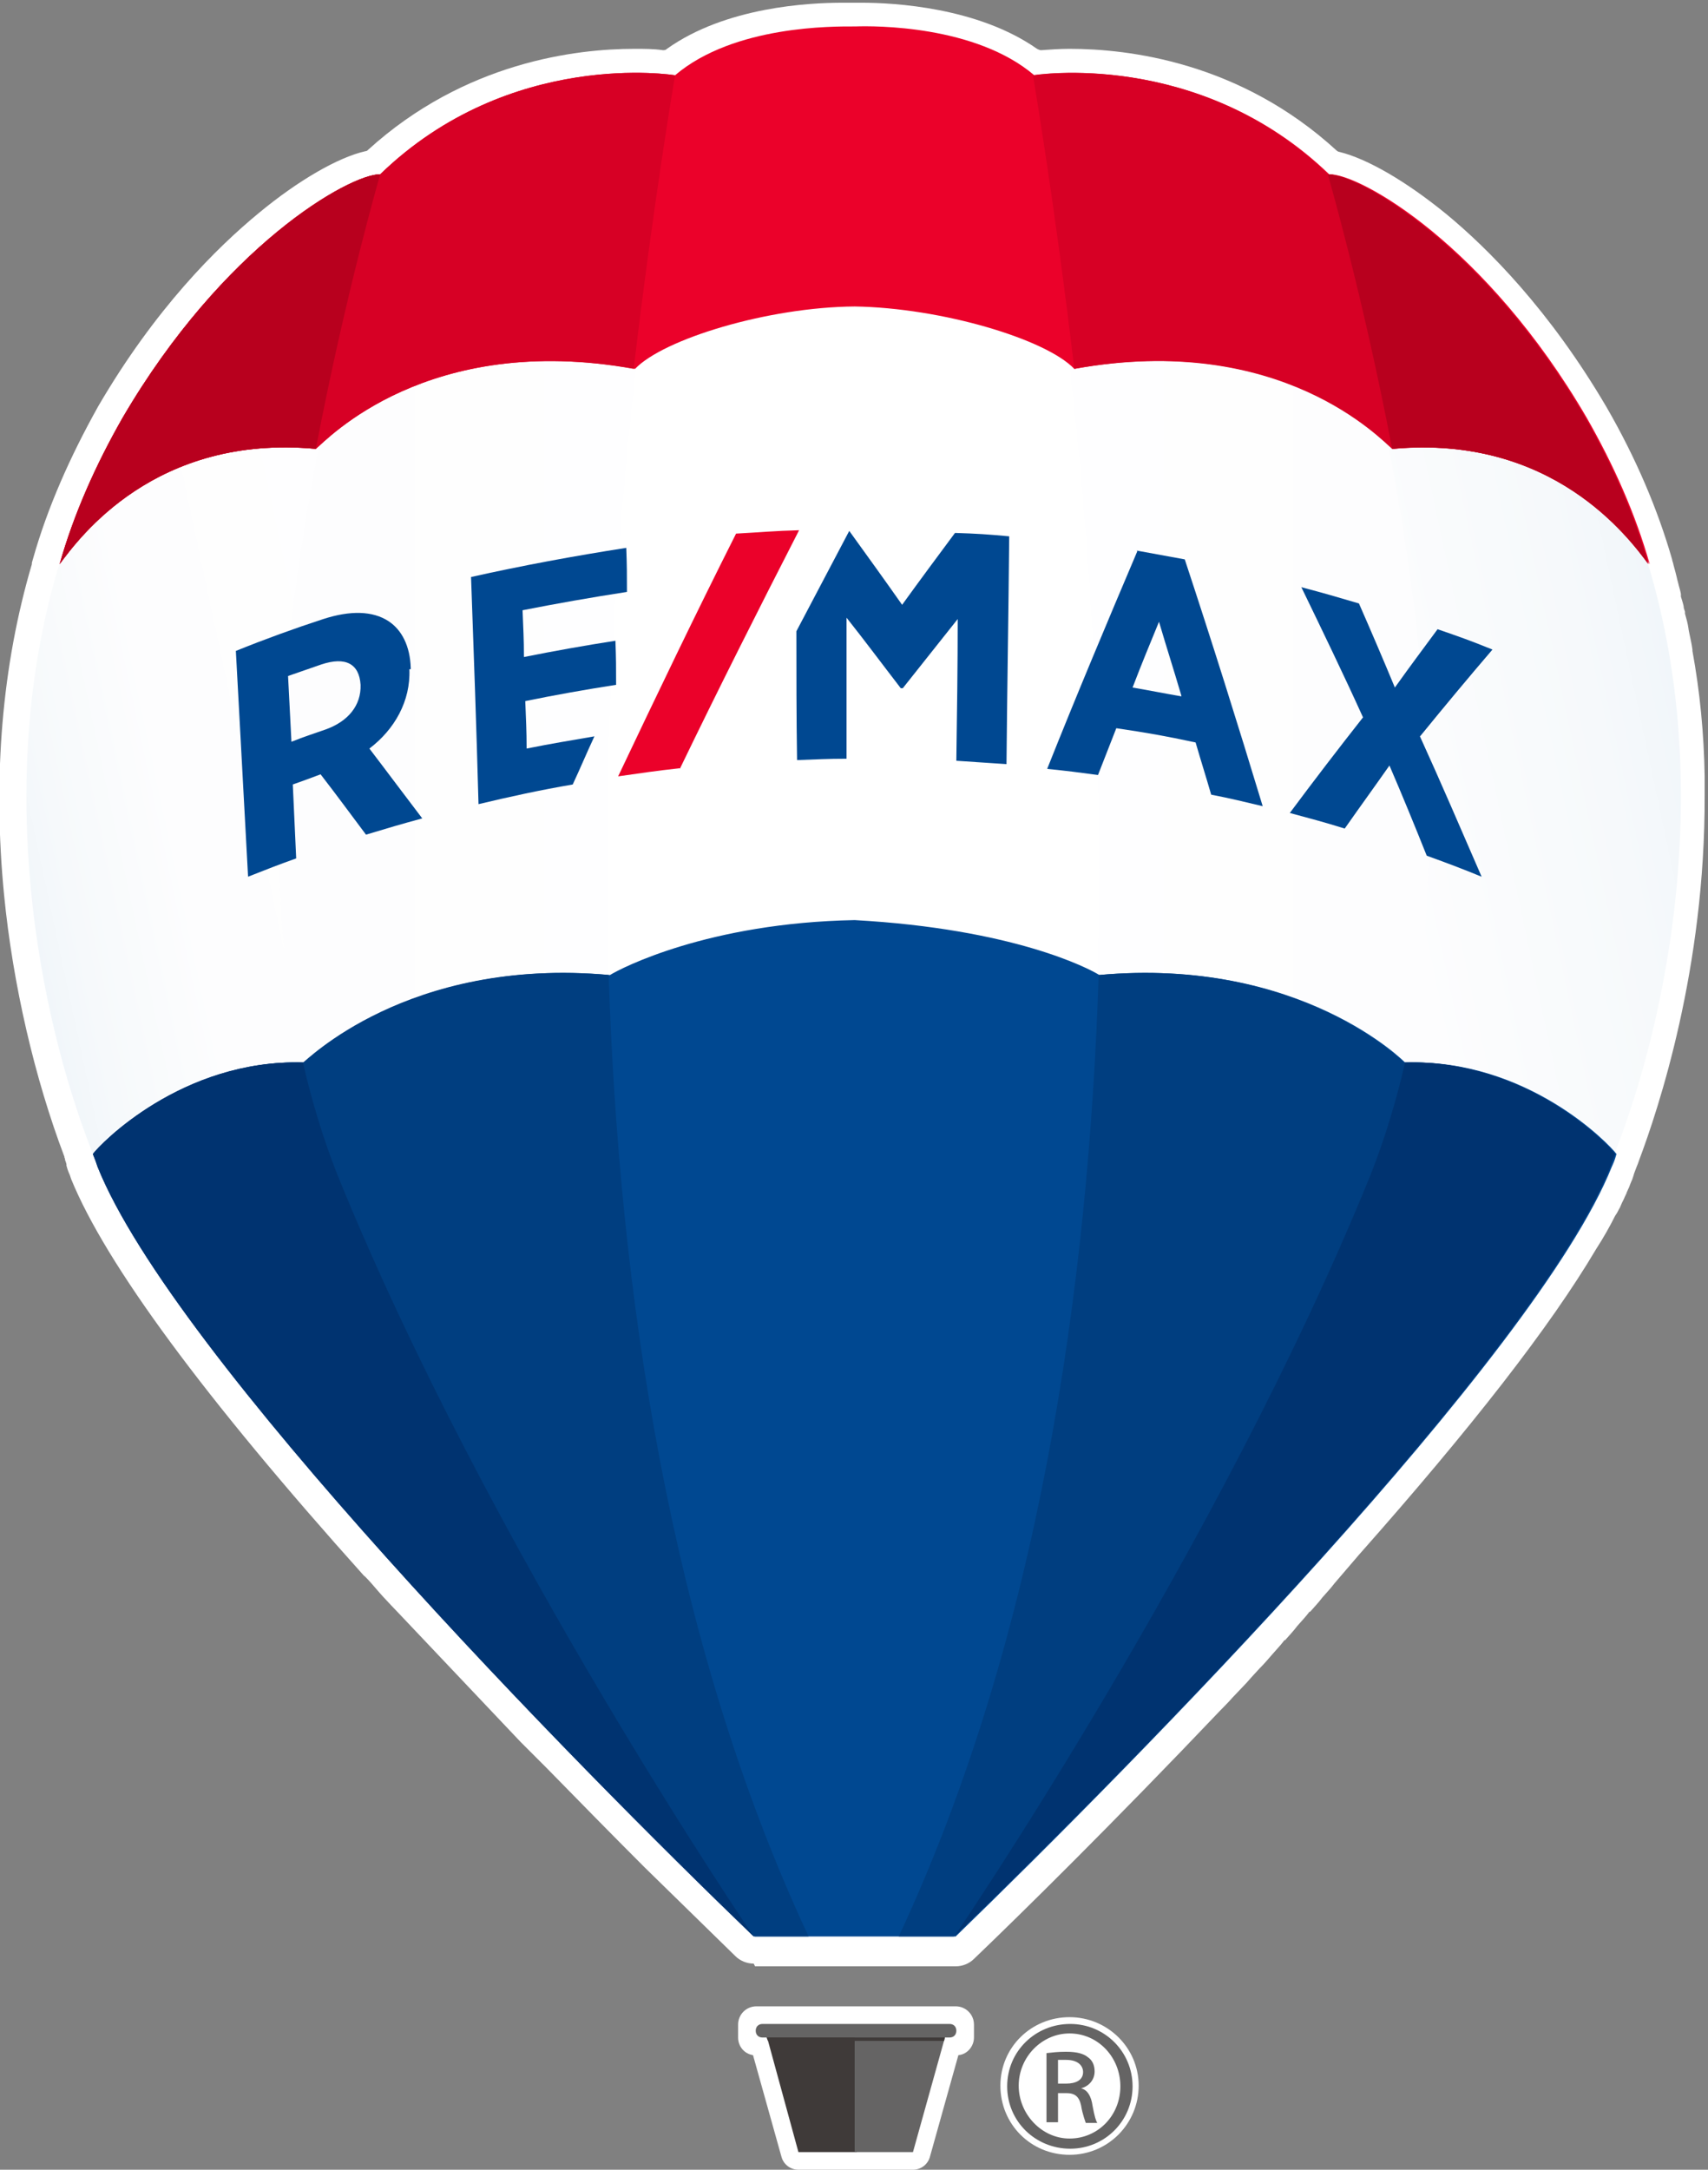
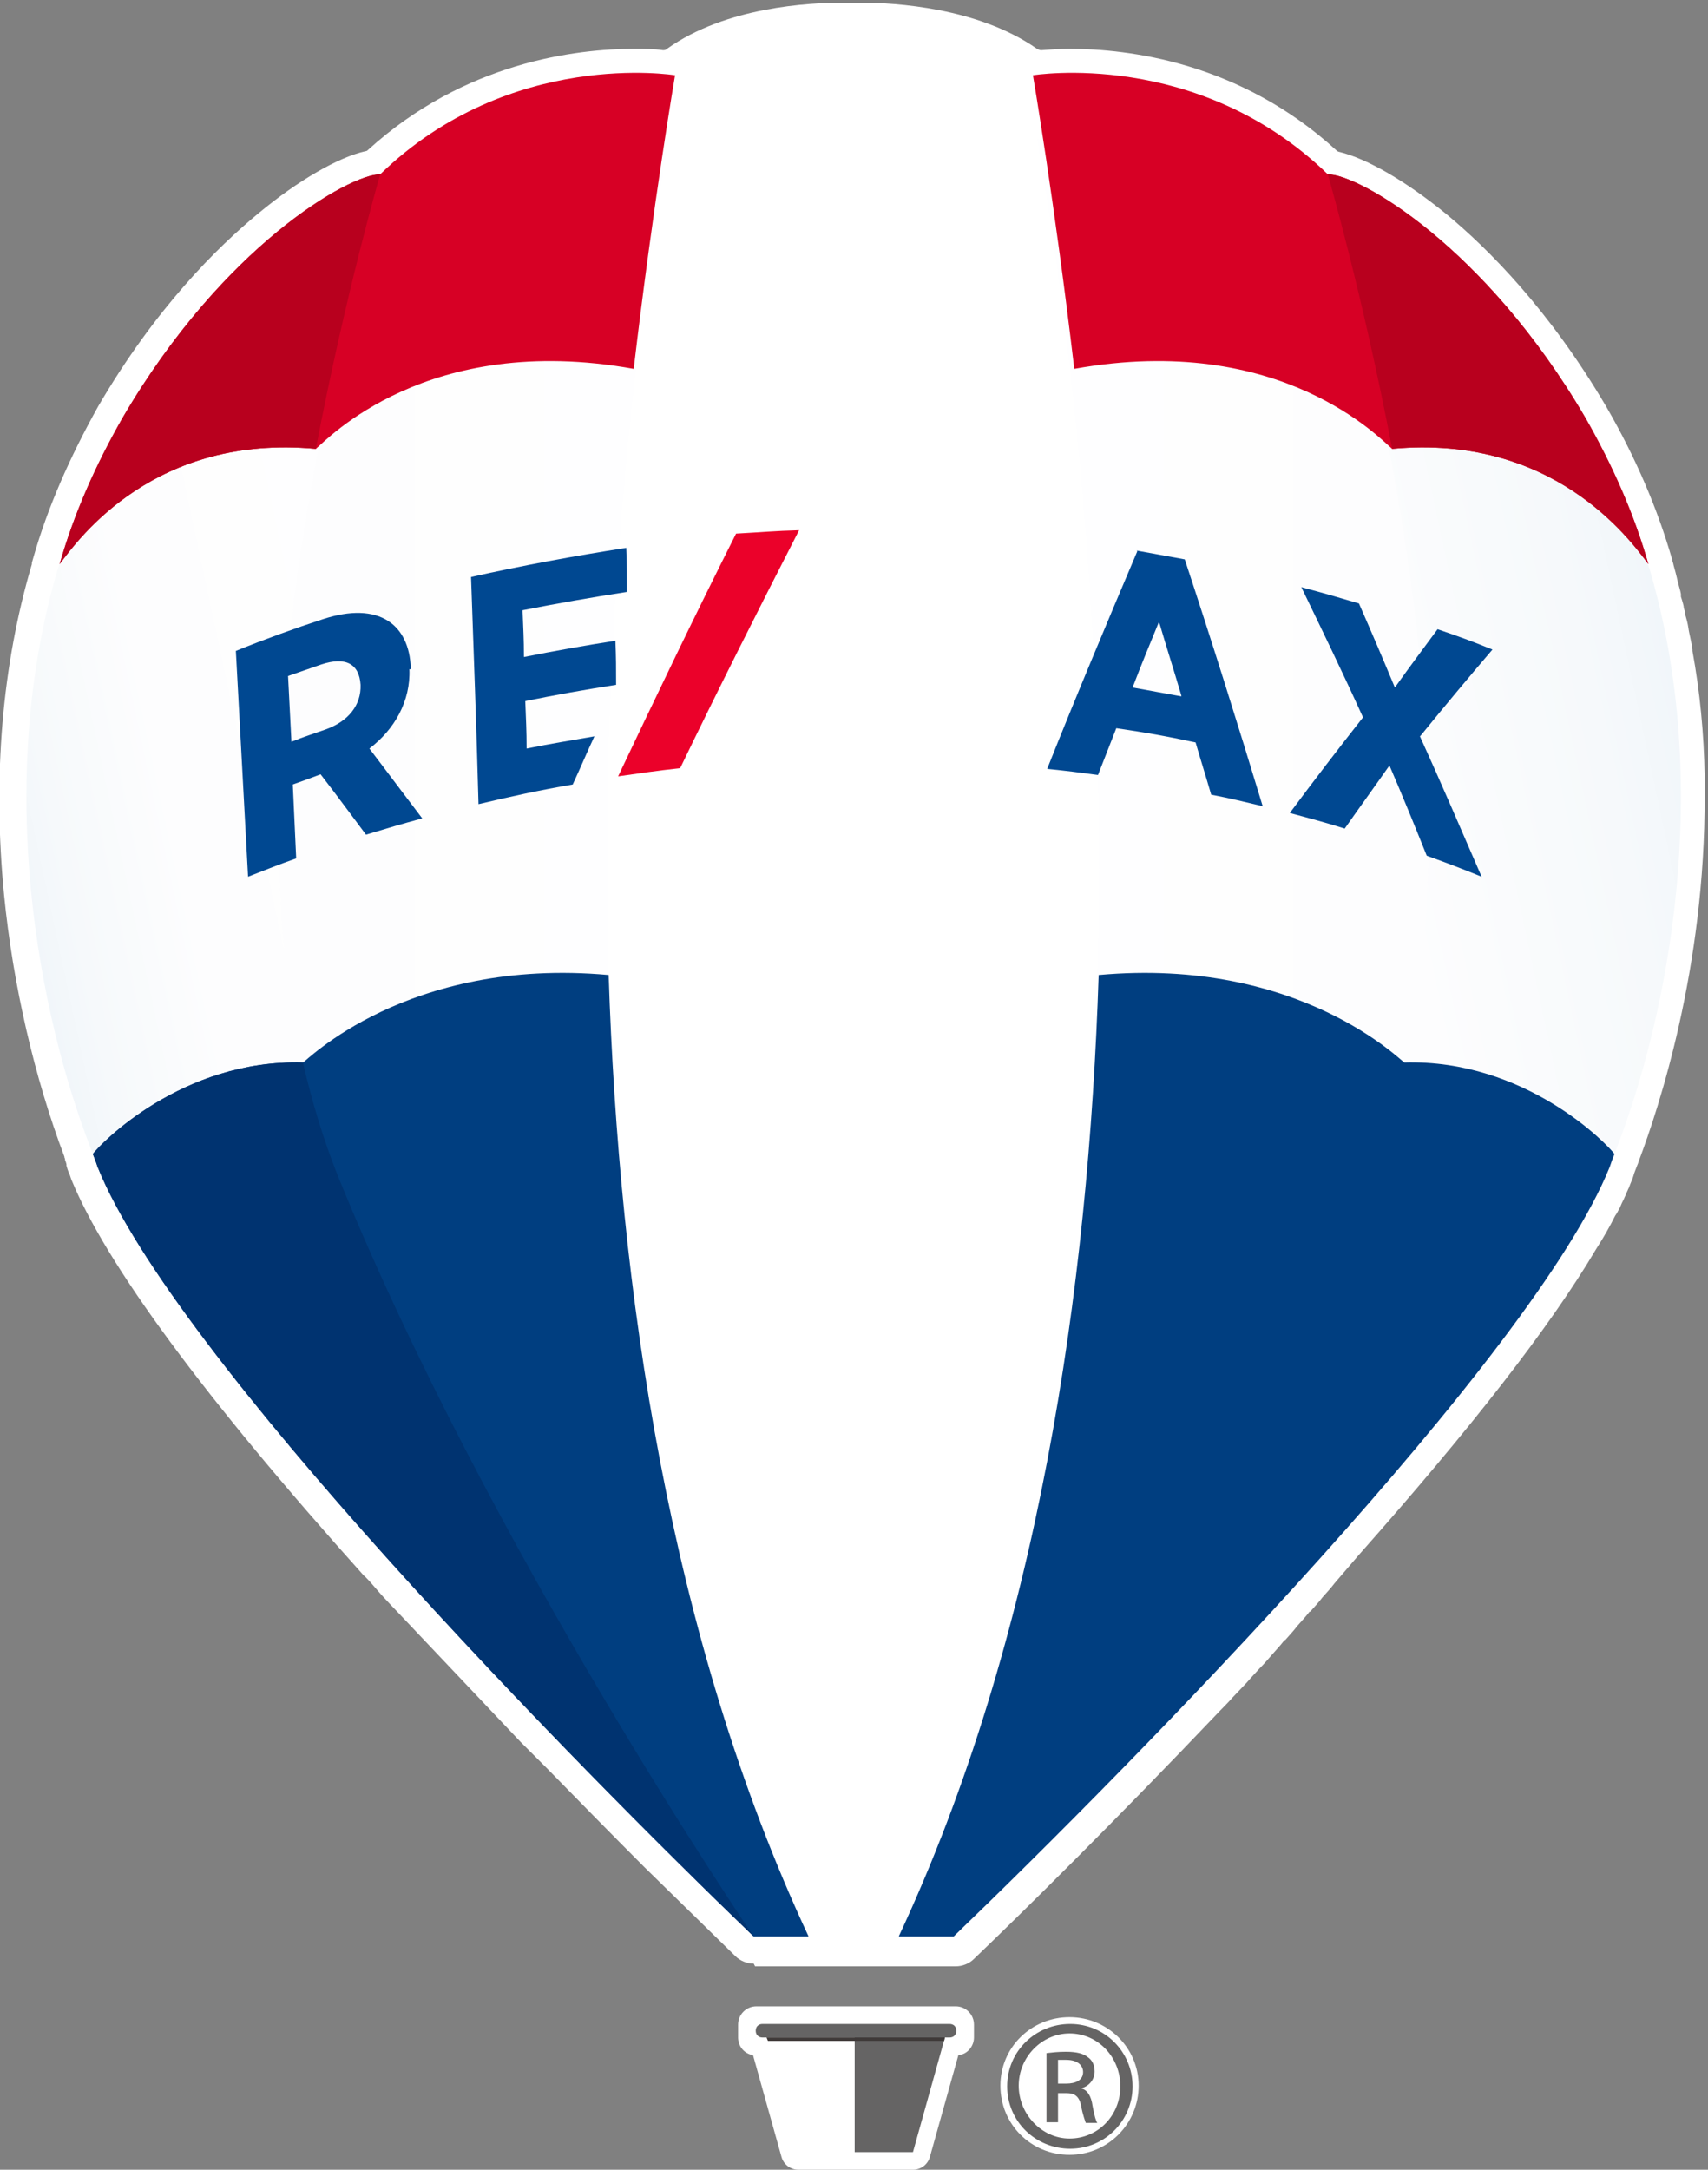
<svg xmlns="http://www.w3.org/2000/svg" xmlns:xlink="http://www.w3.org/1999/xlink" id="_レイヤー_2" data-name="レイヤー 2" viewBox="0 0 25.2 32">
  <rect x="0" y="0" width="25.2" height="32" fill="#808080" stroke="none" />
  <defs>
    <style>
      .cls-1 {
        fill: #d70025;
      }

      .cls-1, .cls-2, .cls-3, .cls-4, .cls-5, .cls-6, .cls-7, .cls-8, .cls-9, .cls-10, .cls-11, .cls-12, .cls-13 {
        stroke-width: 0px;
      }

      .cls-2 {
        fill: url(#linear-gradient);
      }

      .cls-3 {
        fill: #eb012a;
      }

      .cls-4 {
        fill: #3f3a39;
      }

      .cls-5 {
        fill: #004891;
      }

      .cls-6 {
        fill: #656464;
      }

      .cls-7 {
        fill: #003370;
      }

      .cls-8 {
        fill: #003e80;
      }

      .cls-9 {
        fill: url(#linear-gradient-4);
      }

      .cls-10 {
        fill: url(#linear-gradient-2);
      }

      .cls-11 {
        fill: url(#linear-gradient-3);
      }

      .cls-12 {
        fill: #b8001e;
      }

      .cls-13 {
        fill: #fff;
      }
    </style>
    <linearGradient id="linear-gradient" x1="11.87" y1="15.29" x2=".42" y2="15.29" gradientUnits="userSpaceOnUse">
      <stop offset="0" stop-color="#fff" />
      <stop offset=".67" stop-color="#fdfdfe" />
      <stop offset=".91" stop-color="#f6f9fb" />
      <stop offset="1" stop-color="#f1f6fa" />
    </linearGradient>
    <linearGradient id="linear-gradient-2" x1="-2520.1" y1="-2889.03" x2="-2531.54" y2="-2889.03" gradientTransform="translate(-2506.78 2904.32) rotate(-180) scale(1 -1)" xlink:href="#linear-gradient" />
    <linearGradient id="linear-gradient-3" x1="25.62" y1="14.21" x2="11.9" y2="17.13" gradientUnits="userSpaceOnUse">
      <stop offset="0" stop-color="#f1f6fa" />
      <stop offset=".09" stop-color="#f6f9fb" />
      <stop offset=".33" stop-color="#fdfdfe" />
      <stop offset="1" stop-color="#fff" />
    </linearGradient>
    <linearGradient id="linear-gradient-4" x1="8.29" y1="16.01" x2="1.29" y2="17.5" xlink:href="#linear-gradient" />
  </defs>
  <g id="_レイヤー_1-2" data-name="レイヤー 1">
    <g>
      <g>
        <path class="cls-13" d="M11.12,28.96c-.1,0-.2-.04-.27-.11l-1.34-1.31c-.49-.49-.97-.98-1.45-1.47l-.2-.2-.18-.18-.18-.19-.18-.19-.18-.19-.18-.19-.18-.19-.18-.19-.18-.19-.18-.19-.18-.19-.18-.19c-.05-.05-.18-.19-.18-.19-.05-.05-.17-.19-.17-.19-.05-.06-.15-.17-.16-.17-2.36-2.63-3.81-4.6-4.32-5.85l-.02-.06s-.03-.06-.05-.14c0,0,0-.01,0-.02,0,0-.01-.04-.02-.06,0-.01,0-.02-.01-.04,0,0,0,0,0-.01-.44-1.16-.76-2.54-.89-3.86-.17-1.74-.03-3.39.41-4.88,0,0,0-.01,0-.02,0,0,.02-.07.02-.07.21-.74.54-1.49.96-2.24.84-1.44,1.75-2.34,2.37-2.85.58-.48,1.17-.82,1.57-.91.02,0,.03-.01.04-.02,1.43-1.3,3.08-1.49,3.93-1.49.15,0,.29,0,.42.02,0,0,0,0,0,0,.02,0,.04,0,.06-.02.87-.62,2.1-.68,2.59-.68.06,0,.1,0,.14,0,0,0,0,0,0,0,.03,0,.08,0,.14,0,.49,0,1.72.07,2.59.68.02.01.04.02.06.02,0,0,0,0,0,0,.13-.01.28-.02.42-.02.86,0,2.51.19,3.94,1.5.01.01.03.02.04.02.41.1.98.43,1.57.91.62.51,1.53,1.42,2.37,2.85.44.76.76,1.52.97,2.25,0,.01.01.04.01.04,0,0,.01.03.01.04.01.04.02.07.03.11l.02.08s.01.05.02.08c.01.05.03.1.04.16v.04s.03.09.04.14c0,.03.01.05.02.08v.03c.02.07.04.14.05.21,0,.01.01.06.01.06.02.1.04.18.05.26v.02c.11.6.17,1.22.18,1.84h0c0,.11,0,.2,0,.29.01,2.55-.68,4.62-.97,5.39-.01.03-.02.06-.03.08-.03.08-.04.1-.05.14l-.02.06s-.02.04-.03.07c0,0-.02.06-.03.07,0,.01-.02.04-.02.05-.01.03-.03.06-.04.09-.01.02-.02.04-.03.06,0,0-.03.07-.03.07-.02.03-.03.06-.05.09l-.02.03c-.08.16-.17.32-.28.49h0c-.68,1.15-1.86,2.66-3.5,4.51,0,0,0,0,0,0-.06.07-.12.14-.18.21h0c-.06.07-.12.14-.18.21h0c-.06.08-.12.14-.18.21h0c-.06.08-.12.14-.18.21h-.01c-.06.08-.12.14-.18.21h0c-.06.08-.12.14-.18.21h-.01c-.06.08-.12.14-.18.21h0c-.06.07-.12.14-.19.21,0,0-.13.14-.19.21l-.2.21c-.06.07-.19.2-.19.2-1.56,1.64-2.94,3-3.63,3.66-.07.07-.17.11-.27.11h-2.96Z" />
        <path class="cls-13" d="M11.78,32c-.12,0-.22-.08-.25-.19l-.42-1.5c-.13-.02-.22-.13-.22-.26v-.19c0-.15.12-.27.27-.27h2.94c.15,0,.27.12.27.27v.19c0,.13-.1.25-.23.26l-.42,1.5c-.03.11-.13.19-.25.19h-1.68Z" />
        <g>
          <path class="cls-13" d="M15.78,31.78c-.57,0-1.02-.45-1.02-1.02s.46-1.01,1.02-1.01,1.02.45,1.02,1.01-.45,1.02-1.02,1.02Z" />
          <path class="cls-13" d="M15.79,29.85c.51,0,.92.41.92.92s-.41.92-.92.92-.93-.4-.93-.92.42-.92.93-.92h0Z" />
        </g>
      </g>
      <g>
        <g>
          <g>
            <path class="cls-13" d="M1.37,16.94c.04.1.04.1.07.19.42,1.07,1.54,2.6,2.91,4.24,1.63,1.96,3.6,4.02,5.11,5.55.56.57,1.08,1.08,1.51,1.51,0,0,0,0,0,0,.03.03.07.06.1.09h.02s1.46,0,1.46,0h1.39s.09,0,.09,0c2.38-2.28,7.39-7.33,9.22-10.36h0c.1-.16.19-.32.27-.48,0-.02.02-.03.02-.05.01-.02.03-.05.04-.07.01-.02.02-.04.03-.06,0-.02.02-.04.03-.06.01-.03.02-.05.04-.08,0-.02.01-.03.02-.05.02-.04.04-.08.05-.12,0-.01,0-.02.01-.03h0s.02-.05.03-.07c.02-.05.03-.09.03-.09.78-2,1.49-5.44.5-8.7,0,0-2.38-6.45-11.68-6.45C4.35,1.59.92,8.28.92,8.28v.17s-.04-.05-.04-.05c-.94,3.2-.27,6.58.49,8.54,0,0,0,0,0,0Z" />
            <path class="cls-2" d="M1.37,16.94c.04.1.04.1.07.19.42,1.07,1.54,2.6,2.91,4.24,1.63,1.96,3.6,4.02,5.11,5.55.56.57,1.08,1.08,1.51,1.5.04.03.07.07.1.1h.02s.77,0,.77,0c-4.52-9.83-2.56-23.25-1.99-26.48C3.58,3.1.92,8.28.92,8.28v.17s-.04-.05-.04-.05c-.94,3.2-.27,6.58.49,8.54,0,0,0,0,0,0Z" />
            <path class="cls-10" d="M15.31,2.05c6.3,1.05,8.95,6.23,8.95,6.23v.17s.04-.05.04-.05c.94,3.2.27,6.58-.49,8.54,0,0,0,0,0,0-.04.1-.04.1-.07.19-.42,1.07-1.54,2.6-2.91,4.24-1.63,1.96-3.6,4.02-5.11,5.55-.61.62-1.16,1.16-1.62,1.61h-.02s-.77,0-.77,0c4.52-9.83,2.56-23.25,1.99-26.48Z" />
            <path class="cls-11" d="M20.26,17.3c-1.97,4.9-5.27,10-5.97,11.05,1.45-1.41,3.72-3.7,5.69-5.94.31-.35.61-.7.9-1.05,1.3-1.56,2.38-3.03,2.85-4.08.01-.03.02-.05.03-.08.02-.04.02-.06.03-.08,0,.01,0,.02,0-.02,0,0,.02-.04.06-.16.76-1.97,1.43-5.34.49-8.54l-.04-.12s-1.37-2.68-4.49-4.57c.65,2.34,2.24,9.11.44,13.6Z" />
            <path class="cls-9" d="M1.34,16.94c.04.1.04.1.07.19.42,1.07,1.54,2.6,2.91,4.24.44.52.9,1.05,1.36,1.58,1.86,2.07,3.89,4.12,5.23,5.42-.69-1.04-4-6.14-5.97-11.06-1.8-4.49-.21-11.26.44-13.6C2.27,5.6.89,8.28.89,8.28l-.04.12c-.94,3.2-.27,6.58.49,8.54,0,0,0,0,0,0Z" />
          </g>
          <g>
-             <path class="cls-3" d="M12.6.39c-.29,0-1.77-.02-2.64.72,0,0-2.43-.4-4.35,1.46-.46,0-2.32,1.06-3.8,3.59-.4.7-.72,1.42-.93,2.16.29-.39,1.41-1.92,3.78-1.7.16-.13,1.64-1.73,4.71-1.18.42-.44,1.96-.91,3.24-.92,1.28.02,2.82.48,3.24.92,3.06-.56,4.54,1.05,4.71,1.18,2.37-.21,3.49,1.32,3.78,1.7-.21-.74-.53-1.46-.93-2.16-1.48-2.54-3.34-3.6-3.8-3.59-1.92-1.85-4.35-1.46-4.35-1.46-.87-.74-2.36-.73-2.64-.72" />
            <path class="cls-1" d="M9.96,1.11s-2.43-.4-4.35,1.46c-.46,0-2.32,1.06-3.8,3.59-.4.7-.72,1.42-.93,2.16.29-.39,1.41-1.92,3.78-1.7.16-.13,1.64-1.73,4.69-1.18.29-2.46.61-4.33.61-4.33Z" />
            <path class="cls-12" d="M4.66,6.62s0,0,0,0c.44-2.3.95-4.05.95-4.05-.46,0-2.32,1.06-3.8,3.59-.4.7-.72,1.42-.93,2.16.29-.39,1.41-1.92,3.78-1.7Z" />
            <path class="cls-1" d="M15.24,1.11s2.43-.4,4.35,1.46c.46,0,2.32,1.06,3.8,3.59.4.7.72,1.42.93,2.16-.29-.39-1.42-1.92-3.78-1.7-.16-.13-1.64-1.73-4.69-1.18-.29-2.46-.61-4.33-.61-4.33Z" />
            <path class="cls-12" d="M20.54,6.62s0,0,0,0c-.44-2.3-.95-4.05-.95-4.05.46,0,2.32,1.06,3.8,3.59.4.7.72,1.42.93,2.16-.29-.39-1.42-1.92-3.78-1.7Z" />
          </g>
          <g>
-             <polygon class="cls-4" points="12.64 29.98 12.61 29.98 11.29 29.98 11.31 30.02 11.78 31.74 12.64 31.74 12.64 29.98" />
            <polygon class="cls-6" points="12.61 29.98 12.64 29.98 13.96 29.98 13.95 30.02 13.47 31.74 12.61 31.74 12.61 29.98" />
            <path class="cls-6" d="M14.01,30.05h-2.76c-.06,0-.1-.04-.1-.1h0c0-.06.04-.1.1-.1h2.76c.06,0,.1.04.1.1h0c0,.06-.04.1-.1.1Z" />
            <polygon class="cls-4" points="13.93 30.1 13.94 30.05 11.31 30.05 11.33 30.1 13.93 30.1" />
          </g>
          <g>
-             <path class="cls-5" d="M20.73,15.67s-1.53-1.56-4.51-1.29c-.16-.1-1.27-.68-3.61-.81-2.16.04-3.45.71-3.61.81-2.98-.27-4.48,1.29-4.51,1.29-1.79-.05-3,1.21-3.1,1.35.04.1.04.1.07.19,1.12,2.79,7.03,8.8,9.68,11.35h2.96c2.64-2.56,8.56-8.56,9.68-11.35.04-.09.04-.09.07-.19-.11-.15-1.31-1.4-3.1-1.35Z" />
            <path class="cls-8" d="M16.21,14.38c2.98-.27,4.48,1.29,4.51,1.29,1.79-.05,3,1.21,3.1,1.35-.04.1-.04.1-.07.19-1.12,2.79-7.03,8.8-9.68,11.35h-.81c2.06-4.41,2.8-9.56,2.95-14.19h0Z" />
-             <path class="cls-7" d="M20.73,15.67h0c1.79-.05,3,1.21,3.1,1.35-.04.1-.04.1-.07.19-1.12,2.79-7.03,8.8-9.68,11.35,0,0,3.91-5.73,6.14-11.23.21-.53.38-1.09.51-1.66Z" />
            <path class="cls-8" d="M8.98,14.38c-2.98-.27-4.48,1.29-4.51,1.29-1.79-.05-3,1.21-3.1,1.35.04.1.04.1.07.19,1.12,2.79,7.03,8.8,9.68,11.35h.81c-2.06-4.41-2.8-9.56-2.95-14.19h0Z" />
            <path class="cls-7" d="M4.47,15.67h0c-1.79-.05-3,1.21-3.1,1.35.04.1.04.1.07.19,1.12,2.79,7.03,8.8,9.68,11.35,0,0-3.91-5.73-6.14-11.23-.21-.53-.38-1.09-.51-1.66Z" />
          </g>
          <g>
            <path class="cls-5" d="M6.06,9.87s0-.01,0-.02c-.01-.32-.13-.56-.33-.69-.23-.15-.56-.16-.96-.03-.43.14-.87.3-1.29.47.06,1.11.12,2.22.18,3.33.28-.11.43-.17.71-.27-.02-.43-.03-.65-.05-1.09.17-.06.25-.09.41-.15.27.35.4.53.67.89.33-.1.5-.15.83-.24-.26-.34-.52-.69-.78-1.03.37-.28.61-.7.59-1.17ZM5.32,10.1s0,0,0,0c.01.3-.18.54-.52.66-.2.07-.3.1-.5.18-.02-.39-.03-.58-.05-.97.2-.07.29-.1.49-.17.36-.12.56-.01.58.3Z" />
            <path class="cls-5" d="M16.78,8.13c-.45,1.06-.9,2.13-1.33,3.21.3.03.45.05.75.09.11-.28.16-.41.27-.69.47.07.7.11,1.17.21.09.31.14.46.23.77.31.06.46.1.76.17-.37-1.22-.75-2.43-1.15-3.64-.28-.05-.43-.08-.71-.13ZM17.43,10.27c-.29-.05-.43-.08-.72-.13.15-.39.23-.58.39-.97.13.44.2.65.33,1.09Z" />
            <path class="cls-5" d="M20.96,10.85c.35-.43.7-.85,1.06-1.27-.32-.13-.49-.19-.81-.3-.25.34-.38.51-.63.86-.17-.41-.35-.83-.53-1.24-.34-.1-.51-.15-.85-.24.31.64.62,1.28.91,1.92-.37.47-.73.94-1.08,1.41.33.09.49.13.81.23.26-.37.4-.56.66-.93.19.44.37.88.55,1.33.33.12.49.18.81.31-.3-.69-.6-1.39-.91-2.07Z" />
            <path class="cls-5" d="M7.77,11.05c0-.29-.01-.43-.02-.71.44-.09.89-.17,1.34-.24,0-.26,0-.39-.01-.65-.45.07-.9.15-1.35.24,0-.28-.01-.41-.02-.69.51-.1,1.02-.19,1.54-.27,0-.26,0-.39-.01-.65-.77.12-1.53.26-2.29.43.04,1.12.08,2.23.11,3.35.46-.11.92-.21,1.39-.29.13-.28.19-.43.32-.71-.4.07-.6.1-1,.18Z" />
-             <path class="cls-5" d="M14.09,7.86c-.26.35-.52.7-.78,1.06-.26-.37-.52-.73-.78-1.09,0,0,0,0,0,0-.26.49-.52.99-.78,1.48,0,.63,0,1.26.01,1.9.29-.01.44-.02.73-.02,0-.69,0-1.39,0-2.08.27.34.53.69.8,1.04,0,0,0,0,0,0,.01,0,.02,0,.03,0,.27-.34.54-.68.81-1.02,0,.7-.01,1.39-.02,2.09.29.02.44.03.74.05.01-1.12.03-2.24.04-3.36-.32-.03-.48-.04-.8-.05Z" />
            <path class="cls-3" d="M10.03,11.34c.57-1.18,1.16-2.35,1.76-3.52-.37.01-.56.03-.93.05-.6,1.19-1.17,2.38-1.74,3.58.36-.05.54-.08.91-.12Z" />
          </g>
        </g>
        <path class="cls-6" d="M15.79,29.85c.51,0,.92.41.92.92s-.41.92-.92.92-.93-.4-.93-.92.42-.92.93-.92h0ZM15.78,29.99c-.41,0-.75.35-.75.77s.34.78.75.78c.42,0,.75-.34.75-.77s-.33-.78-.75-.78h0ZM15.61,31.3h-.17v-1.02c.09-.01.17-.02.29-.02.16,0,.26.03.32.08.06.04.1.11.1.21,0,.13-.09.22-.2.25h0c.09.02.15.11.17.26.03.16.05.22.07.25h-.17s-.05-.13-.07-.26c-.03-.13-.09-.18-.22-.18h-.12v.44ZM15.61,30.73h.12c.14,0,.25-.05.25-.17,0-.09-.07-.18-.25-.18-.05,0-.09,0-.12,0v.35Z" />
      </g>
    </g>
  </g>
</svg>